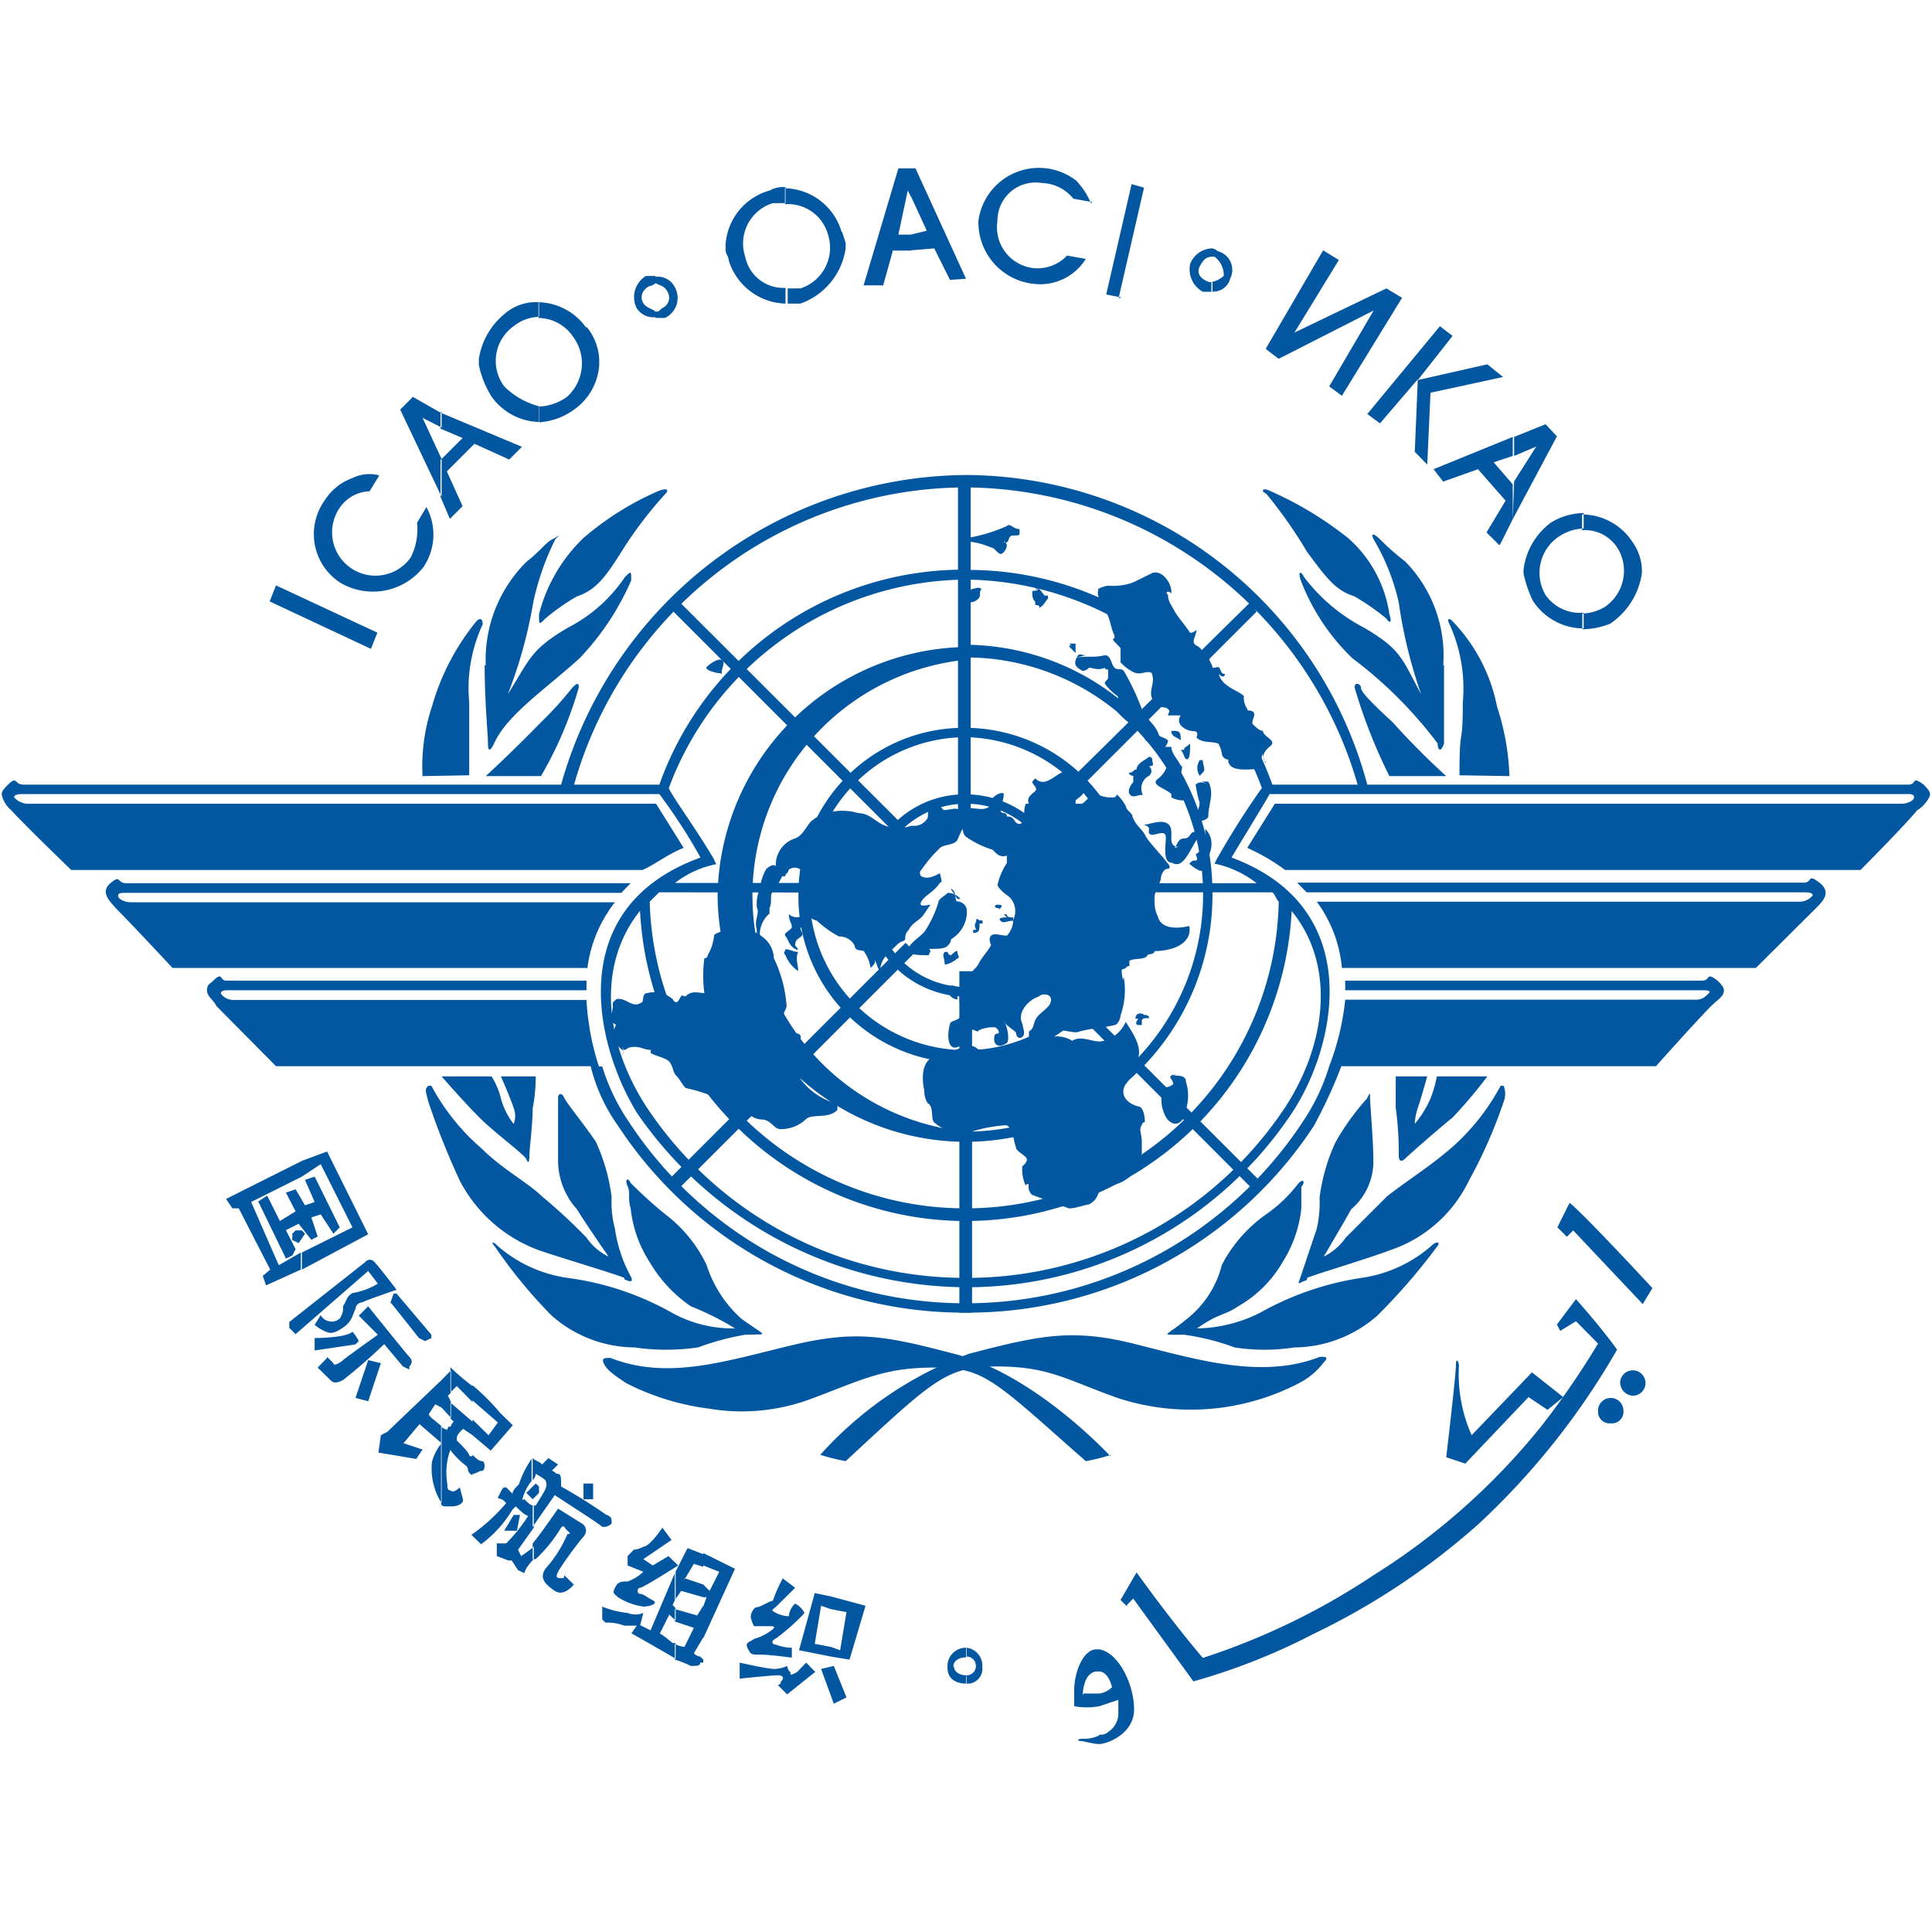
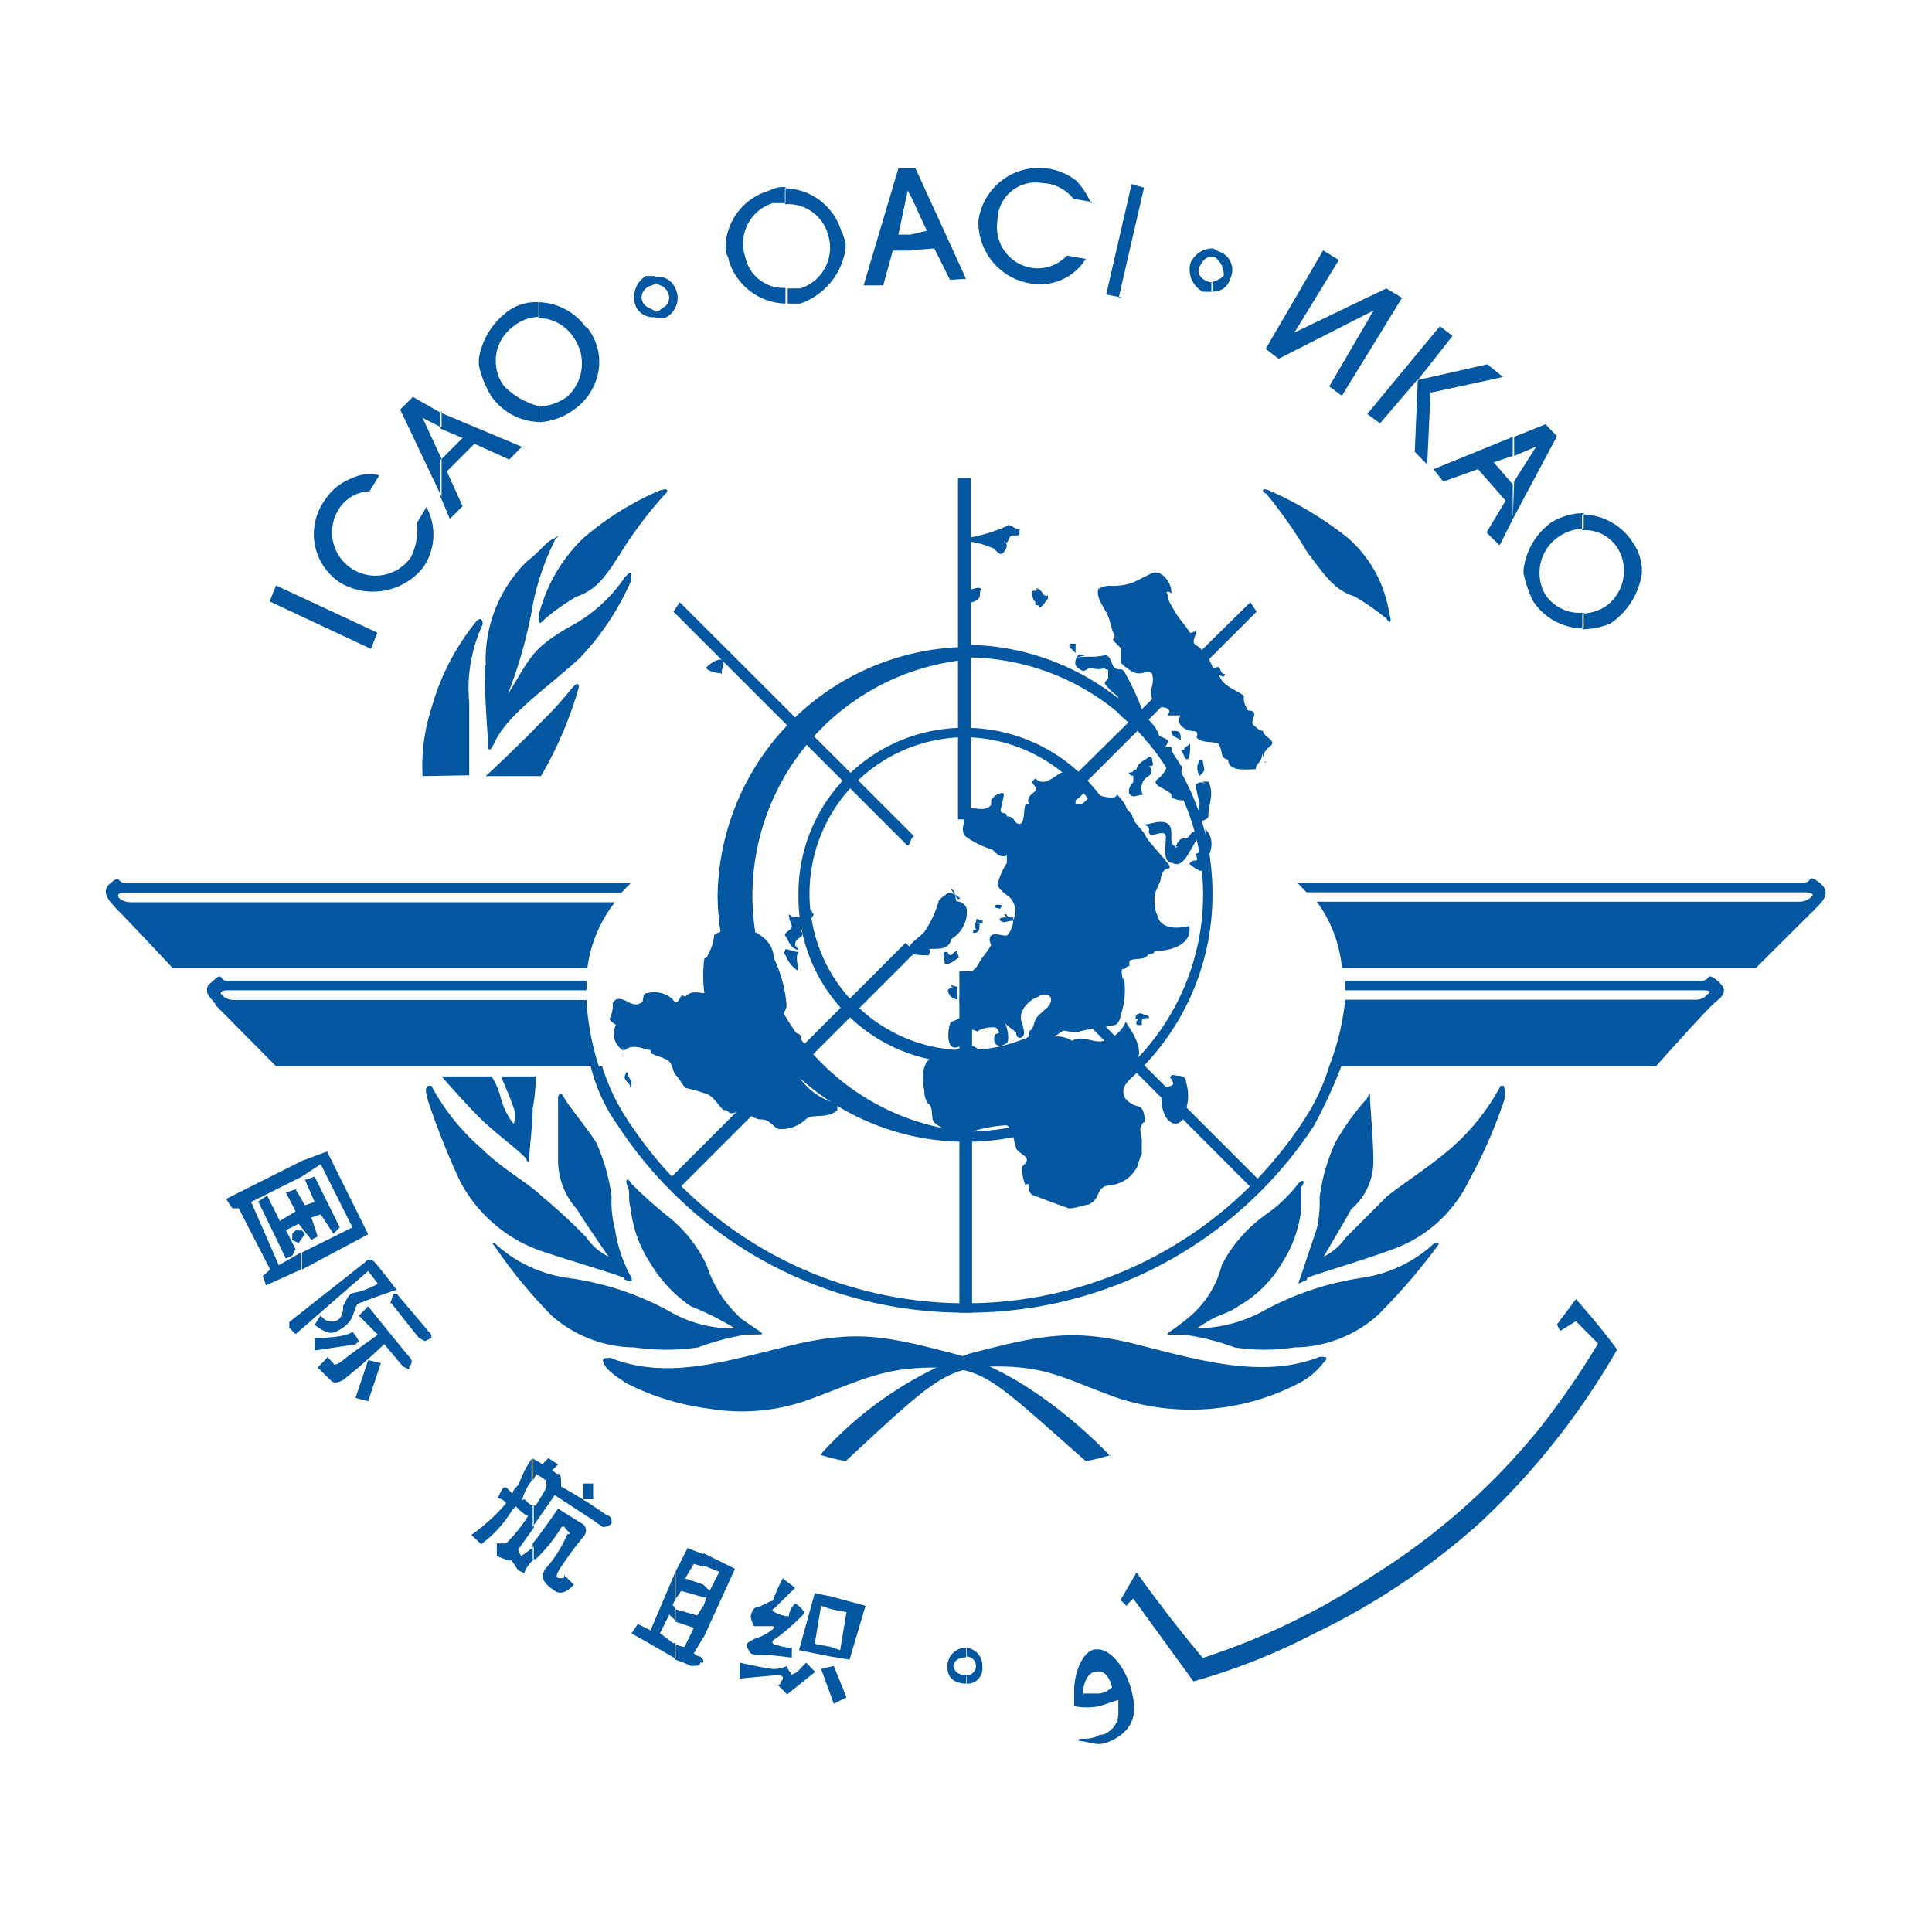
<svg xmlns="http://www.w3.org/2000/svg" viewBox="0 0 70 70">
  <defs>
    <style>.cls-1{fill:none;}.cls-2{fill:#0357a1;fill-rule:evenodd;}</style>
  </defs>
  <g id="Capa_2" data-name="Capa 2">
    <g id="Logo_ICAO_70x70px" data-name="Logo ICAO_70x70px">
      <rect class="cls-1" width="70" height="70" />
      <path class="cls-2" d="M13.69,22.93,10,21.21l-.23.58,3.67,1.72.23-.58Zm0-5.72a1.4,1.4,0,0,0-.92.11,2,2,0,0,0-1,.8,2.1,2.1,0,0,0,.57,3,2.33,2.33,0,0,0,3-.57,2.1,2.1,0,0,0,.11-2.18l-.34.57a2.25,2.25,0,0,1-.23,1.26,1.57,1.57,0,0,1-2.63-1.71,1.37,1.37,0,0,1,1.14-.69l.35-.57Zm5.27-1-3-1.26v.58l.8.34-.8.8V18l.34.8.46-.46-.57-1.26,1-1,1.26.57.46-.46Zm-3-1.26-1-.57-.46.46L16,18V16.63l-.69-1.49.69.35v-.58Zm5.27-3.09a2.18,2.18,0,0,0-1.72-.91v.57a1.54,1.54,0,0,1,1.26.69,1.62,1.62,0,0,1-.23,2.17,1.85,1.85,0,0,1-1,.35v.57a2.41,2.41,0,0,0,1.26-.46,2.15,2.15,0,0,0,.91-1.6V13a2,2,0,0,0-.45-1.15Zm-1.72-.91a1.72,1.72,0,0,0-1.26.45A2.62,2.62,0,0,0,17.35,13v.23a3.54,3.54,0,0,0,.46,1.14,2.19,2.19,0,0,0,1.72.92v-.57A2.79,2.79,0,0,1,18.27,14a1.54,1.54,0,0,1,.34-2.18,1.52,1.52,0,0,1,.92-.34v-.57Zm4.47.22c-.12.12-.12.12-.23.12v.23h.34a.8.8,0,0,0,.34-1.15.68.68,0,0,0-.68-.34v.23c.22.11.34.11.45.34a.41.41,0,0,1-.22.57Zm-.23.12c-.12-.12-.35-.12-.46-.34s0-.46.23-.58a.43.43,0,0,0,.23-.11V10h-.35a.9.9,0,0,0-.34,1.15.7.7,0,0,0,.69.34v-.23Zm6.75-2.86a2.19,2.19,0,0,0-2.06-1.61v.58A1.5,1.5,0,0,1,30,8.5a1.55,1.55,0,0,1-1,1.95h-.46V11H29A2.5,2.5,0,0,0,30.64,9V8.84c0-.11-.12-.34-.12-.45ZM28.46,6.78a1,1,0,0,0-.57.12,2.19,2.19,0,0,0-1.6,1.94v.23c0,.12.11.23.11.35A2.21,2.21,0,0,0,28.46,11v-.57A1.41,1.41,0,0,1,27,9.3a1.53,1.53,0,0,1,1-1.94h.46V6.78ZM35,10.1l-1.83-4H33v1l.58,1.26L33,8.5v.57L33.85,9l.57,1.14Zm-2-4h-.45l-1.26,4.24H32l.35-1.26H33V8.5h-.45l.34-1.6.11.23v-1Zm6.53,1.27A2.69,2.69,0,0,0,39,6.55,2.21,2.21,0,0,0,35.45,8a2.24,2.24,0,0,0,2.06,2.29,1.94,1.94,0,0,0,1.83-.91l-.68-.12a1.47,1.47,0,0,1-1.15.46A1.49,1.49,0,0,1,36.14,8a1.38,1.38,0,0,1,1.6-1.37,1.52,1.52,0,0,1,1.15.57l.68.12Zm1,3.43.92-4L41,6.67l-.92,4,.57.11ZM43.93,9.3H44a.82.82,0,0,1,.34.69.88.88,0,0,1-.45.23v.34a.62.62,0,0,0,.68-.46.7.7,0,0,0-.45-1A.43.43,0,0,0,43.93,9V9.3Zm-.12.92c-.34-.12-.46-.34-.34-.57s.23-.35.46-.35V9a.87.87,0,0,0-.81.57.93.93,0,0,0,.46,1h.35v-.34Zm2.06,2.4,2.07-3.55.57.35L46.9,12.05l3.33-1.6.57.34-2.18,3.55L48.16,14l1.61-2.75L46.33,13l-.46-.35Zm5.84,4.24.12-2.63,2.63-.57-.57-.46-2.52.57,1.26-1.6-.46-.35L49.54,15l.46.34,1.37-1.6-.11,2.63.45.46Zm3.1,1.95,1.6-3L56,15.37l-1.14.46v.69l.8-.34-.8,1.26Zm-.46.92.46-.92V17.55l-.69-.8.69-.23v-.69L51.94,17l.35.45L53.55,17l1,1.14-.69,1.15.46.46Zm4,2.86a2.66,2.66,0,0,0,1.14-1.83v-.12a1.83,1.83,0,0,0-.34-1,2.19,2.19,0,0,0-1.83-1v.57a1.4,1.4,0,0,1,1.37.8A1.58,1.58,0,0,1,58.13,22a1.71,1.71,0,0,1-.8.23v.57A2.84,2.84,0,0,0,58.36,22.59Zm-1-4a2.31,2.31,0,0,0-1.15.34,2.49,2.49,0,0,0-1,1.72v.12a4.28,4.28,0,0,0,.34,1,2.2,2.2,0,0,0,1.84,1v-.57A1.52,1.52,0,0,1,56,21.56a1.58,1.58,0,0,1,.58-2.18,1.65,1.65,0,0,1,.8-.23v-.57ZM10.94,45.38l1.83-.91-1.15-2.29-.68.45v-.57l.91-.34,1.49,3L10.94,46v-.58ZM9.1,43.55l1,2.29.8-.46V46l-1.26.57-.12-.34L9.79,46,8.65,43.78H8.42l-.23-.34,2.75-1.38v.57l-1.84.92Z" />
      <path class="cls-2" d="M9.33,43.55l.35-.23.46.92.57-.35-.35-.68.35-.12.34.58.35-.12-.35-.8.35-.12.91,1.84-.23.23L11.62,44l-.34.11.23.69-.23.12-.46-.58-.46.23.35.69-.12.23-.23.11-1-2.06Z" />
      <path class="cls-2" d="M10.59,44.7v.23l.23.11.23-.34-.11-.12h-.23l-.12.12Zm-.11,3.43V47.9l2.75-2.17a.21.21,0,0,1,.34,0c.12.11.8,1,.8,1s-1,.34-1.26.46a.25.25,0,0,0-.23.23c-.11.22-.11.45-.45.68s-.46.23-.69.12A1.49,1.49,0,0,1,11.4,48l.22-.35a.44.44,0,0,0,.35.23.42.42,0,0,0,.34-.11.67.67,0,0,0,.12-.46c.11-.11.11-.34.34-.46a2.58,2.58,0,0,0,.92-.34l-.35-.46-2.63,2.29-.23-.23Zm.92.35s1.14,0,1.37-.23a1.76,1.76,0,0,1,.23.34l-.12.12-1.48.22v-.45Z" />
      <path class="cls-2" d="M11.85,49.16l.23.23c0,.12.23,0,.35-.11s1.26-.92,1.26-.92L13,47.67l.34-.34s1.38,1.72,1.49,1.83.12.23,0,.35v.11l-.23-.11-.68-.81A19.51,19.51,0,0,1,12.43,50c-.23.12-.35.12-.46,0l-.46-.45.34-.35Z" />
      <path class="cls-2" d="M13.34,49.28l-.46,1.37.46.12.46-1.38Zm.8-2.06.12-.35h.11l1.26,1.49v.12l-.23.11-.22-.11-1-1.26Zm7,6.53v.57h.35v-.57Z" />
      <path class="cls-2" d="M19.3,54.55h.11c.35-.58.46-.69.35-.92a2.07,2.07,0,0,0-.35-.23.35.35,0,0,1-.11.23v-.8c.11.11.23.11.34.23l.23-.23.35.23-.23.23c.11,0,.11.11.23.11s.11.23.11.46a18.56,18.56,0,0,1,1.6,1c.23.11.23.11.23.34a.4.4,0,0,1-.34.12c-.12-.12-1.38-.92-1.72-1.15l-.8,1.15v-.8Zm0,1.94h.11a5.38,5.38,0,0,0,.92-1.14c.11-.12.11,0,.23.11s.11.12,0,.12a4.54,4.54,0,0,1-.8,1.26c-.23.34,0,.57.34.8s.69-.23.69-.23l-.35-.34c0,.11,0,.11-.11.11s-.23,0-.11-.23.68-1,.91-1.26,0-.46,0-.46l-.91-.57s-.69,1-.92,1.26v.57ZM19,54.32c.11.11.22.23.34.23v.8l-.57.8.11.23s.34-.23.46-.34v.45C19,56.84,19,57,19,57l-.23-.11-.23-.35h-.12L18,56.38v-.46h.34a6,6,0,0,0,.8-1c-.11,0-.34-.23-.45-.34l-.12.11a4.21,4.21,0,0,1-1.14,1.26l-.35-.34a6.59,6.59,0,0,0,1.26-1.15l-.11-.11c-.23-.12-.23,0-.12-.23s.12-.23.23-.23l.23.23c0-.11.12-.23.23-.34a3.61,3.61,0,0,1,.46-.92v.8a1.74,1.74,0,0,0-.34.69Z" />
-       <path class="cls-2" d="M19.41,53.75l.12.11v.23l-.23.23-.23-.23.34-.34Zm-.8,1.14h.23l-.11.57h-.46Zm5.73.92L24,55.35s-.46.69-.69.69a.93.93,0,0,1-.35.11l-.22.23v.34l.57.23a1.68,1.68,0,0,1-.57.35c-.23,0-.35,0-.46.23s0,.22.11.34a2.29,2.29,0,0,0,.92.34c.23,0,.57-.11.34-.23s-.34-.23-.46-.23-.11-.22,0-.22,1.38-.81,1.38-.81l-.35-.34-.57.34-.34-.23,1-.68Zm-2.52,2.4a3.3,3.3,0,0,0,.92.23.76.76,0,0,0,.57,0l-.12.46h-.57a1.77,1.77,0,0,0-.69-.11l-.11-.12v-.46Z" />
      <path class="cls-2" d="M25.48,57.41l.23.23.35-.69-.58-.23v-.45l1.15.57-1.15,2.52V58.21l.12-.34h-.12Zm0,2.86v0Zm-.68-3.09.68.23v.46l-.8-.23-.23.34V57l.46-.91.57.22v.46l-.34-.11-.34.57Zm.68,1v1.15l-.34.57a.36.36,0,0,0,.23.12l.11.11v.11h-.11c0,.12-.11.12-.34.12a3.92,3.92,0,0,0-.58-.23v-.57a.93.93,0,0,0,.35.11l.34-.69-.69-.23v-.45l.81.23Zm-1-1.26v1l-.11.23.11.12v.45l-.23-.22-.34.68a4.65,4.65,0,0,1,.46.35h.11v.57c-.57-.34-1.6-.92-1.6-.92l.23-.34.46.23L24.45,57Zm3.9.23A5.73,5.73,0,0,0,28,58c-.11,0-.45.23-.57.23s-.23.23-.23.35a1.14,1.14,0,0,0,.12.34h.57c.11,0,.23,0,.11.11a1.84,1.84,0,0,1-.68.35c-.12.11-.35.11-.23.34s.11.23.46.23,1.14.11,1.14.11V59.7a1.58,1.58,0,0,1-.57-.11c-.12,0-.23-.12,0-.23a7.65,7.65,0,0,0,.92-.8l.11-.12a.8.8,0,0,0-.34-.34.71.71,0,0,0-.23.46,1.11,1.11,0,0,1-.46-.12c-.23-.11-.12-.11,0-.23l.69-.68-.46-.35Zm1.72,2.52.34.12.23-1.38-.57-.11v-.46l1.26.34-.58,1.95-.68-.11V59.7Zm-.35-1.49-.23,1.38.58.11v.35l-1.15-.23.57-2.07.58.12v.46l-.35-.12Zm0,2.29.46-.11.46,1.14-.46.23Zm-.23.12-1,.8-.34-.34a.11.11,0,0,0,.11-.12c.12-.11.12-.23-.11-.23s-1.38.12-1.38.12v-.58s1,.23,1.26.23a1.23,1.23,0,0,0,.46-.11.36.36,0,0,0,.12.23c0,.11,0,.11.23,0l.34-.35.34.35Zm5.5.11a.34.34,0,0,0,0-.68V59.7a.65.65,0,0,1,.57.69A.54.54,0,0,1,35,61v-.23Zm-.46-.34c0,.23.23.34.46.34V61c-.46,0-.69-.23-.69-.57A.67.67,0,0,1,35,59.7v.35c-.23,0-.46.11-.46.34Zm5.27,1a.81.81,0,0,0,.46-.23c-.11-.46-.34-.57-.46-.57v-.8c.69.11,1.26,1.26,1.26,2.17s-1,1.26-1.26,1.26v-.34a.42.42,0,0,0,.35-.12.79.79,0,0,0,.34-.68v-.46l-.69.23v-.46Zm-.57,0h.57v.46a2.53,2.53,0,0,1-.91,0v-.57c0-.69.34-1.49.8-1.49h.11v.8h-.11C39.23,60.62,39.23,61.42,39.23,61.42Zm.57,1.49v.34c-.23,0-.57-.11-.68-.11S39,63,39.23,63a1.29,1.29,0,0,0,.57-.11Zm1-4.7.23-.23,2.18,3a22.81,22.81,0,0,0,4.35-1.72,25.66,25.66,0,0,0,6-4,26.82,26.82,0,0,0,5-6.3c-.57-.8-1.49-1.83-1.49-1.83l-.69.92.12.23.57-.35.8.81a30.14,30.14,0,0,1-2.06,3,24.46,24.46,0,0,1-6.07,5.39,25.16,25.16,0,0,1-6.19,3c-1.26-1.49-2.4-3.1-2.4-3.1l-.58,1,.23.23Z" />
-       <path class="cls-2" d="M55.49,49.74,53.32,52a5.46,5.46,0,0,1-.46-2.52c0-.12-.11-.35-.11,0s-.35,3.32-.35,3.32l.69.23,2.29-2.41.69.46.57-.46-1.15-.91Zm2.41,1.37a.46.46,0,0,1,.92,0,.42.42,0,0,1-.46.46A.42.42,0,0,1,57.9,51.11Zm.8-1a.46.46,0,1,1,.46.46A.49.49,0,0,1,58.7,50.08Zm-2.29-5.61.46-.92c.57.46,3,3.09,3,3.09l-.35.58L57,44.58l-.23.23-.34-.34ZM35,43.78A11.32,11.32,0,0,0,46.33,32.67c-.11-.12-.11-.23-.23-.34H37.74V32h7.79A3.7,3.7,0,0,0,44,31.29l.12-.22a29.62,29.62,0,0,1,1.6-2.52A11.56,11.56,0,0,0,35,21v-.35A11.68,11.68,0,0,1,46.1,28.43h3.09A14.88,14.88,0,0,0,35,17.66v-.45A15.12,15.12,0,0,1,49.54,28.43H69.13c.34,0,.11-.34.57,0,.11.12.23.23.23.35s-.23.45-.46.57c-.57.68-2.06,2.17-2.06,2.17H46.56a7.19,7.19,0,0,0-1.37-.8l1-1.6H68.9c.22,0,.45-.12.45-.23s-.11-.12-.23-.12H46c-.12.23-.69,1.15-1.38,2.3,4.93,1.83,3.78,6.87,2.18,9.27A14.16,14.16,0,0,1,35,46.64V46.3a13.83,13.83,0,0,0,11.57-6.19c1.49-2.29,1.83-5.15.23-7.1A11.83,11.83,0,0,1,35,44.24v-.46ZM23.88,32.33l-.34.34A11.42,11.42,0,0,0,35,43.78v.46A11.83,11.83,0,0,1,23.19,33c-1.6,2-1.26,4.81.23,7.1A13.83,13.83,0,0,0,35,46.3v.34a14.54,14.54,0,0,1-11.91-6.3c-1.49-2.4-2.75-7.44,2.29-9.27a20.24,20.24,0,0,0-1.49-2.3H.86c-.12,0-.35,0-.35.12a.7.7,0,0,0,.58.23H23.77l1,1.6c-.58.23-1,.58-1.49.8H2.58S1,30,.4,29.35a1,1,0,0,1-.34-.57c0-.12.11-.23.23-.35.34-.34.22,0,.57,0H20.33A15.35,15.35,0,0,1,35,17.21v.45a14.78,14.78,0,0,0-14.2,10.77h3.09A11.69,11.69,0,0,1,35,20.64V21a11.58,11.58,0,0,0-10.77,7.56c.23.45.92,1.37,1.61,2.52l.11.23a3.56,3.56,0,0,0-1.49.68h7.79v.35Z" />
      <path class="cls-2" d="M35.22,35.19V47.56h-.46V35.19Zm1.83-1,8.59,8.59L45.3,43,36.82,34.5C36.94,34.39,37.05,34.27,37.05,34.16Zm-.34-3.9,8.59-8.47.23.34-8.48,8.48Zm-2-.57V17.32h.46V29.69h-.46Zm-1.83.92-8.48-8.48.23-.34,8.48,8.47C33,30.38,33,30.49,32.93,30.61ZM24.22,42.75l8.59-8.59.35.34-8.59,8.59Zm16,10s-2.63-2.86-5.5-3.66c-2.63-.69-3.66-.92-6.07-.34s-4.47,1.26-6.53.45c-.23,0-.34,0-.23.23s.46.46.81.69a9.12,9.12,0,0,0,3,.92,7.16,7.16,0,0,0,3.67-.35c1.83-.68,2.63-1.14,4.47-1.14S36,50,39.34,52.94a6.92,6.92,0,0,0,.92-.23ZM27,48.36a9.52,9.52,0,0,0-1.71.46,8,8,0,0,1-2.3,0,4.6,4.6,0,0,1-3-1.15,18,18,0,0,1-2.07-2.52c-.11-.11-.11-.23.12,0a4.9,4.9,0,0,0,2.52,1.15,10.49,10.49,0,0,1,3.78,1.26,4.53,4.53,0,0,0,2.29.57,10.22,10.22,0,0,0-1.6-.8,5,5,0,0,1-1.49-1.6,4.43,4.43,0,0,1-.69-1.95c-.11-.34,0-.57-.11-.8s0-.35.11-.12A15.84,15.84,0,0,0,24.11,44a5,5,0,0,1,1.49,1.83,4.45,4.45,0,0,0,1.26,1.95c.8.57.92.57.57.57ZM21.25,35.07h-15s-1.49-1.6-2.06-2.17C4,32.67,3.61,32.33,4,32s.23,0,.57,0H22.85l-.34.35h-18c-.11,0-.23,0-.23.11s.23.23.46.23H22.28a4.87,4.87,0,0,0-1,2.4Z" />
      <path class="cls-2" d="M22.62,46.3c-.23-.11-2.18-.69-3.09-1a5.28,5.28,0,0,1-2.87-2.52,27.54,27.54,0,0,1-1.14-2.86c-.12-.46-.12-.46,0-.58h.11a7.91,7.91,0,0,0,1.84,2.29c.68.69,1.71,1.26,2.17,1.72a19.68,19.68,0,0,1,1.61,1.49,2.05,2.05,0,0,0,.8.69s-.8-1.15-1.15-1.72a2.65,2.65,0,0,1-.68-1.72V39.77c0-.11.11-.23.22,0s.69.92,1.15,1.6a6.83,6.83,0,0,1,.57,2,3.76,3.76,0,0,0,.12,1.15,5.12,5.12,0,0,0,.57,1.72c.11.22,0,.22-.23.11Z" />
      <path class="cls-2" d="M16,39s.8.92,1.37,1.49S19,41.83,19.07,42s.11.11.11-.12.12-1.14.12-1.72A6,6,0,0,0,19.41,39H18.15s.35.8.46,1.14a.78.78,0,0,1,0,.58,2.52,2.52,0,0,1-.46-.92,2.66,2.66,0,0,0-.34-.8Zm-.69-10.88a6.84,6.84,0,0,1,.34-2.52,8.6,8.6,0,0,1,1.61-3.09c.11-.12.23-.12.23.11A5.49,5.49,0,0,0,17,25.45v2.64Zm2.29,0s1-.92,2-1.95a12.81,12.81,0,0,0,1.14-1.26c.12-.11.23-.23.23,0a14,14,0,0,1-1.37,3.21Zm0-4a5,5,0,0,1,1.49-3.78c.46-.35.69-.69.92-.8s.34-.23.11,0a9.54,9.54,0,0,0-.8,2.29,16.69,16.69,0,0,1-.92,3.32c.8-1.26.8-1.6,2.18-2.41a5.52,5.52,0,0,0,2.06-1.83c.23-.23.23-.23.23.12A9.65,9.65,0,0,1,21,23.85c-1.26,1.14-2.64,2.06-3.1,3.09-.11.23-.22.35-.22,0s-.12-1.49-.12-2.86Z" />
      <path class="cls-2" d="M19.53,22.25a5.85,5.85,0,0,1,1.6-2.75,10.68,10.68,0,0,1,2.75-1.72c.34-.12.34,0,.23.11A14.59,14.59,0,0,0,22.51,20c-.58.92-.92,1.38-1.61,1.61a7.89,7.89,0,0,0-1.14.8c-.23.23-.23.23-.23-.11ZM29.72,52.71a13.53,13.53,0,0,1,5.39-3.66c2.63-.69,3.78-.92,6.07-.34s4.58,1.26,6.64.45c.23,0,.34,0,.12.23a2.64,2.64,0,0,1-.81.69,8.49,8.49,0,0,1-6.64.57C38.66,50,38,49.51,36.14,49.51s-2.29.46-5.5,3.43A7.52,7.52,0,0,1,29.72,52.71ZM42.9,48.36a8.43,8.43,0,0,1,1.83.46,7.13,7.13,0,0,0,2.17,0,4.6,4.6,0,0,0,3-1.15,21.88,21.88,0,0,0,2.18-2.52c.11-.11,0-.23-.23,0a4.9,4.9,0,0,1-2.52,1.15,10.75,10.75,0,0,0-3.67,1.26,5.2,5.2,0,0,1-2.29.57c.81-.57,1-.46,1.49-.8a4.33,4.33,0,0,0,1.61-1.6,4.51,4.51,0,0,0,.68-1.95V43c.12-.12.12-.35-.11-.12A5.18,5.18,0,0,1,45.87,44a5.14,5.14,0,0,0-1.6,1.83A3.61,3.61,0,0,1,43,47.79c-.69.57-.92.57-.46.57Zm5.72-13.29h15L65.8,32.9c.23-.23.58-.57.12-.92s-.23,0-.57,0H47l.34.35h18c.11,0,.34,0,.34.11a.62.62,0,0,1-.46.23H47.71a4.77,4.77,0,0,1,.91,2.4Z" />
      <path class="cls-2" d="M47.36,46.3c.23-.11,2.18-.69,3-1a4.9,4.9,0,0,0,2.86-2.52,17.46,17.46,0,0,0,1.26-2.86.79.79,0,0,0,0-.58h-.11a8,8,0,0,1-1.83,2.29c-.81.69-1.72,1.26-2.29,1.72l-1.49,1.49a2.14,2.14,0,0,1-.8.69s.68-1.15,1-1.72a2.27,2.27,0,0,0,.8-1.72c0-.8-.12-2.06-.12-2.29s0-.23-.11,0a8.8,8.8,0,0,0-1.15,1.6,6.83,6.83,0,0,0-.57,2,4.08,4.08,0,0,1-.11,1.15c-.12.34-.46,1.37-.58,1.72s-.11.22.23.11Z" />
-       <path class="cls-2" d="M53.89,39a17.11,17.11,0,0,1-1.26,1.49c-.57.46-1.6,1.37-1.72,1.49s-.23.11-.23-.12a11.9,11.9,0,0,0-.11-1.72V39h1.14s-.22.8-.34,1.14a2.14,2.14,0,0,0-.11.58,3.8,3.8,0,0,0,.57-.92,4.36,4.36,0,0,0,.23-.8Zm.8-10.88a9,9,0,0,0-.45-2.52,6.17,6.17,0,0,0-1.61-3.09c-.11-.12-.23-.12-.11.11A5.62,5.62,0,0,1,53,25.45c0,1.72-.12.69-.12,2.64Zm-2.29,0a26.69,26.69,0,0,1-1.94-1.95c-1-.92-1.15-1.14-1.15-1.26s-.23-.23-.23,0a19.33,19.33,0,0,0,1.26,3.21Zm-.11-4a4.87,4.87,0,0,0-1.38-3.78,8.68,8.68,0,0,1-.91-.8c-.23-.23-.35-.23-.23,0a7.94,7.94,0,0,1,.91,2.29,17.34,17.34,0,0,0,.81,3.32c-.69-1.26-.69-1.6-2.07-2.41a6.43,6.43,0,0,1-2.17-1.83c-.12-.23-.23-.23-.12.12A7.76,7.76,0,0,0,49,23.85a15.45,15.45,0,0,1,3.09,3.09c0,.23.11.35.23,0V24.08Z" />
      <path class="cls-2" d="M50.34,22.25a4.54,4.54,0,0,0-1.49-2.75A12.82,12.82,0,0,0,46,17.78c-.23-.12-.35,0-.12.11A16.68,16.68,0,0,1,47.36,20c.69.92,1,1.38,1.72,1.61a8.92,8.92,0,0,1,1.15.8C50.34,22.59,50.45,22.59,50.34,22.25Zm-29,16.38H10L7.84,36.45c-.11-.23-.34-.34-.34-.57s.12-.23.23-.35c.34-.34.23,0,.46,0H21.25v.35H8.19S8,35.88,8,36a.57.57,0,0,0,.46.23H21.25a9.38,9.38,0,0,0,.45,2.41h.12a7.44,7.44,0,0,0,.92,1.94A14.58,14.58,0,0,0,35,47.22v.34a15,15,0,0,1-12.6-6.76,6.33,6.33,0,0,1-1-2.17Zm41.12-2.75c0-.12-.11-.23-.23-.35-.45-.34-.23,0-.57,0H48.74v.35H61.68c.12,0,.34,0,.23.11s-.23.23-.46.23H48.74a9.29,9.29,0,0,1-.58,2.41,7.43,7.43,0,0,1-.91,1.94A14.6,14.6,0,0,1,35,47.22v.34a15,15,0,0,0,12.6-6.76,17.81,17.81,0,0,0,1-2.17H60S61.45,37,62,36.45c.23-.23.46-.34.46-.57ZM45.87,27.63c-.23-.23,0-.46.12-.57.34-.23-.23-.35-.23-.58-.12,0-.23-.11-.35-.22s.12-.35,0-.46-.22,0-.22-.12a.66.66,0,0,1-.12-.46c-.23-.22-.8-.34-.91-.8.11.12.22.12.22,0-.22,0-.11-.34-.34-.23h-.11c0-.11-.12-.23-.12-.34h-.23c0-.23,0-.34-.23-.46s0-.34,0-.57a.35.35,0,0,1-.23.11c-.22-.34-.45-.57-.57-.8s-.23-.34-.23-.57c0,0-.11-.12,0-.12s.12.12.12,0c0-.34-.35-.8-.69-.68l-.69.34a2.12,2.12,0,0,1-.91.12,1.19,1.19,0,0,0-.35.11c-.11.34.23.69.35,1s.11.46.23.69v.11c-.12,0,0,.12,0,.12s.11.11.22.23V24a1.66,1.66,0,0,0,.46.35c.23.11.35,0,.57,0,0,0,.12,0,.12.11.11.35-.23.69.11,1,.12.23.35.12.46.23s0,.12,0,.23h.46c-.23.35.23.57.46.57s.11.23.11.23c.23.23.58.12.8.23a1.12,1.12,0,0,1,.12.35.24.24,0,0,0,.23.22c0,.46.69.35,1,.35,0-.23.23-.23.23-.57l.11.34Zm-9.5-8c.23.12.11-.23.34-.23s.23,0,.23-.11v-.12c-.23,0-.34-.23-.46-.11A5.91,5.91,0,0,1,35,19.5v.11a2.89,2.89,0,0,1,.92.23c.11,0,.23.23.34.23s.35-.34.12-.46Zm-1.26,1.72c.22,0,.34-.12.45,0-.11.11,0,.23-.11.34s-.34.23-.46,0,0-.23.23-.34Zm2.52,0c-.12.11-.23,0-.23.11s0,.23.11.35v.11s.23,0,.12.12c.22-.12.22-.23.34-.35v-.11h-.12c-.11-.12-.22-.35-.34-.23Zm5.84,6.76a.5.5,0,0,1,0-.57h.11c0,.22.12.34,0,.45Zm-1.84-.69c-.11.11-.45.23-.45.46-.12,0-.12.11-.23.11s0,.12.11.12v.23c-.11.11-.23.34-.11.46s.23,0,.46,0a.51.51,0,0,1,.22-.69.22.22,0,0,0,0-.35c.23,0,.12-.11.12-.22a.11.11,0,0,0-.12-.12Z" />
      <path class="cls-2" d="M38.89,23.85c.45-.11.68,0,1.14-.11.23,0,.23.34.35.45s.22,0,.34.12a9,9,0,0,1,.69,1.49c.11.23.45.45.57.8,0,.11.23.11.34.23a.37.37,0,0,1-.11.23h.23c0,.23.23.45.34.68.11,0,0,.23,0,.35s.11,0,.11.11V29a.88.88,0,0,1-.45-.11v-.12c-.23-.22-.81-.34-.46-.57a1,1,0,0,0,.34-.57c-.11,0-.23,0-.23-.12s0-.34-.11-.45-.35-.12-.46-.23,0-.23-.11-.35a2.63,2.63,0,0,1-.92-.68c-.11-.12.11-.35,0-.58a1.92,1.92,0,0,1-.46-.45c0-.12.12-.12.12-.23v-.23c0-.12-.12,0-.12-.12-.23.12-.46,0-.57,0a.36.36,0,0,1-.23.12c-.23-.12-.34-.23-.23-.46s.12-.11.34-.11l-.45.11Zm3.66,2.63h-.11c0,.23.23.23.34.35C42.78,26.6,42.78,26.48,42.55,26.48Zm.35.69h-.12c.12.12.12.34.23.34s.11-.34.11-.57c-.11.12-.22.12-.22.23Zm-.35,3.55c.12-.11.12-.34.35-.34s.22-.23.34-.23,0-.34.11-.34.12.34.12.45c-.35.46-.57,1.26-1,1-.35,0-.23-.58-.23-.92s-.46,0-.58-.12.12-.23-.22-.34c.22,0,.68-.23.91,0s-.11.8.35.8Zm1-.23c-.11.23,0,.35-.23.46,0,0,.12.23,0,.23s-.11,0-.23.11c.12.12.46.35.46.23.23-.45.58-1,.12-1.49v.35a.38.38,0,0,0-.12.23v-.12Zm.23-2.06c-.23-.11-.34-.11-.46,0a4.48,4.48,0,0,0,.12.57c.11.23-.23.58,0,.69,0,.12.34,0,.34-.11,0-.46.23-.81,0-1.26h-.23Zm-4.92-5c-.12-.11-.12,0-.12,0s.12.12.23.23v-.34h-.23Zm2.17,9A6.11,6.11,0,0,1,35,38.51v-.46a5.62,5.62,0,0,0,5.61-5.61A5.72,5.72,0,0,0,35,26.71v-.34a6.11,6.11,0,0,1,6.07,6.07ZM35,38.51a6,6,0,0,1-6.07-6.07A6,6,0,0,1,35,26.37v.34a5.67,5.67,0,1,0,0,11.34Zm-8.82-14c-.11-.23.12-.46,0-.58s-.46.12-.57.23.34.23.46.23S26.17,24.54,26.17,24.54Z" />
-       <path class="cls-2" d="M35.11,29.69c-.23,0-.23-.23-.35-.34s-.34,0-.57,0l-.11-.12c-.12-.11-.23-.11-.23,0-.23,0-.23.23-.23.35s-.23.34-.46.34H33a1.29,1.29,0,0,1-.91,0c-.35-.11-.57-.46-1-.46a2,2,0,0,0-1.15,0,.38.38,0,0,1-.23.12.37.37,0,0,0-.23.11c-.23.12-.34.57-.68.69a1,1,0,0,0-.69,1c-.12-.12-.35.11-.35.11a1.69,1.69,0,0,0-.22.69,1.4,1.4,0,0,0-.12.69c.12.23-.11.46,0,.8a.4.4,0,0,0,.12.34,1,1,0,0,1,.34-.91V32.9c.11-.23,0-.46.11-.57s.23-.35.35-.58h.11c0-.11.12-.11.12-.23a.35.35,0,0,1,.45,0c.23.69-.22,1.61.58,1.84a3.6,3.6,0,0,0,.8.57.62.62,0,0,1,.57.34c0,.23.35.12.35.23a1.27,1.27,0,0,1,.22.57c.12-.11.23-.22.12-.34.11.12.11.34.23.46,0-.46.34-.69.57-.92s.23-.11.34-.23a.4.4,0,0,1,.12-.34c.11-.23.34-.34.46-.46s.23-.34.34-.46c-.11,0-.46.12-.34-.11s.45-.34.68-.69c.12,0,0-.23,0-.34-.23.11-.45.23-.68.11a.16.16,0,0,1,0-.23,5.15,5.15,0,0,1,.68-.8c.12-.11.46-.11.58-.23s.11-.34.34-.57c0-.11,0-.23.12-.23Z" />
      <path class="cls-2" d="M29.26,33c-.11.12-.22.23-.34.23a.42.42,0,0,1-.34-.11c0,.23.11.34.11.46s-.34.22-.23.34.12.34.35.46,0-.12,0-.12c0-.23.11-.23.23-.34s-.12-.23,0-.34.34-.23.45-.46c-.11,0,0-.23-.23-.12Zm-.8,1.38c0,.11-.11.11,0,.23a1.18,1.18,0,0,0,.46.57c0-.23-.11-.46,0-.69C28.81,34.5,28.58,34.39,28.46,34.39Zm6-2.18c.23.12.11.46.23.46s.34.11.34.34v.12a1.17,1.17,0,0,1-.57.91.34.34,0,0,1-.12.23c-.11.12-.34.12-.68.12.11.11,0,.11,0,.23-.23,0-.69,0-.69-.12-.23-.23.46-.57.57-.8a3.89,3.89,0,0,0,.46-1c0-.12.23-.23.34-.34a.6.6,0,0,1,.46.22h-.11l-.23-.34Zm.11,2.29h-.34c-.11.12,0,.23,0,.46a.87.87,0,0,0,.46-.23c.11,0,0-.11,0-.23s-.23.12-.23.12a.12.12,0,0,1-.12-.12Zm.92-1.14s-.12-.12-.12,0-.11.11,0,.34h-.11v.11c.23,0,.23-.11.23-.34h.11v-.11Zm-8.59.45c.23,0,.46-.11.69.12a1,1,0,0,1,.45.8,4.79,4.79,0,0,1,.46,1.72c0,.11-.11.23-.11.34-.12.35.23.57.57.69a.15.15,0,0,1,0,.23s.12,0,.12.11-.12.23-.23.46.11.23.11.46,0,.34.12.46a2.36,2.36,0,0,0,1.26.8v.23c-.35.34-.92.11-1.15.34a1.3,1.3,0,0,1-.92.35c-.23,0-.34-.35-.68-.35s-.58-.34-.81-.34a.42.42,0,0,1-.34.11c-.11-.11-.11-.11-.23-.11-.23-.23-.34-.46-.57-.57a5.73,5.73,0,0,0-.8-.23c-.12-.12-.23-.35-.35-.46s-.11-.46-.34-.57-.34-.12-.57-.23v-.12c-.23,0-.35-.11-.58-.11h.12c-.23,0-.34,0-.46.11a.11.11,0,0,1-.11-.11c.11.23-.12.46,0,.57-.12-.11.11-.34,0-.46a.7.7,0,0,1-.23-.91s-.23-.12-.23-.23a1.08,1.08,0,0,0,.11-.57l.12-.12c.34-.11.57.34.91.12.12,0,0-.35.23-.35a1,1,0,0,1,.92.23s.11.23.23,0,.11-.11.23-.11c.23-.23.46-.12.68-.12a4.83,4.83,0,0,1,0-1.26s.12,0,.12-.11a1.71,1.71,0,0,0,.23-.69c0-.12.23-.12.34-.23a.73.73,0,0,1,.92.11Zm7.67,1.95a.42.42,0,0,0-.23.12.37.37,0,0,0,.35.34v-.46c-.12,0-.23-.11-.23,0Z" />
      <path class="cls-2" d="M40.72,35.42a2.78,2.78,0,0,1-.12,1.37c0,.12-.11.35-.22.35-.46.11-.81.11-1.26.23-.23.11-.58-.12-.92,0-.12,0-.35-.12-.46,0s-.23.34-.46.22v-.22c.23-.12.12-.35.35-.58s.45-.34.45-.57-.34-.23-.45-.11c-.35.11-.81.57-.58,1,0,.11.12.34,0,.45s-.23,0-.23-.11-.34-.23-.45-.46c.11.12.23.69.11.8-.34.23-.46,0-.46-.11s0-.23.12-.23,0-.23-.12-.23-.34,0-.57.12c0,.11-.23-.12-.34,0s0,.57-.35.57c-.45.23-.45-.46-.34-.8,0-.12.23-.12.34-.23s0-.46,0-.69.23,0,.23-.11a1.19,1.19,0,0,0-.11-.35c0-.34.46-.57.57-.8s.34-.46.46-.69c0,0-.12-.23,0-.34s.34,0,.57,0a.83.83,0,0,0,.23-.57.72.72,0,0,0-.11-.8c-.12-.12-.35-.23-.46-.46a2.41,2.41,0,0,1,.34-.8V31c-.34.12-.46-.23-.57-.23a3.3,3.3,0,0,1-.92-.46c-.23-.23,0-.57,0-.91.12,0,.12,0,.12-.12.34,0,.57.12.8-.11V29c.11-.22.46-.34.46-.22s-.12.57-.12.57,0,.11.12.11.11.12.11.12c.23,0,.23.11.34.23.35.22.23-.46.35-.69h.11c-.11-.23.12-.35.23-.46s-.11-.23-.11-.34l.11-.12c.34.35.69-.11,1-.23s.69.23.92.46c-.12,0-.12.23-.12.12,0,.23-.22.34-.34.45v.12h.23c.23-.12.34-.46.57-.34a1.09,1.09,0,0,0,.58.11.11.11,0,0,0,.11-.11,1.46,1.46,0,0,1,.34.45c0,.12.23.23.23.35.12.34.35.45.46.68s.57.69.8,1c.12.11.12.22,0,.22s-.23.23-.23.35-.23.46-.23.69,0,.45.12.68c.11.46.69.46,1.14.35.12.68-.68.91-1.26.91,0,.12-.23.12-.23.12-.11.23-.45.11-.68.23V35c-.12,0-.12.11-.23.11s0,.35,0,.46v-.11Z" />
      <path class="cls-2" d="M36.14,32.78c-.12,0-.12.12,0,.12s0,.11.11,0S36.25,32.78,36.14,32.78Zm.34.35h-.11l.11.11c-.11,0-.34,0-.23.12s.23,0,.46,0v-.12c-.11,0-.23,0-.23-.11Zm5,3.66c-.11-.11-.34-.11-.34.12h.11c-.11.11-.11.23,0,.23h.12V37c0-.11.11-.11.22-.11s0-.12-.11-.12Zm-4.47,1.26a.89.89,0,0,0,.46-.11,1.06,1.06,0,0,1,1.38-.23c.34-.23.8.11,1.14,0a1.21,1.21,0,0,0,.8-.69c.12.23.58.8.46,1.26a2.1,2.1,0,0,1-.46,1c-.23.35,0,.69.46.81.12,0,.23.22.23.57a.11.11,0,0,0-.11.11c-.12.12,0,.35,0,.57v.46c-.12.23-.12.46-.23.58a1.22,1.22,0,0,1-1,.57c-.46.11-.23.46-.69.69-.12,0-.69.22-.8.11-.35-.11-.92-.34-1.26-.46a.4.4,0,0,1-.12-.34s0-.12-.11,0a1.4,1.4,0,0,1-.12-.69c.12-.11.23-.23.12-.34s-.35-.23-.35-.35c-.11-.34-.11-.68-.34-.8a5.07,5.07,0,0,0-1.26.23,1.51,1.51,0,0,1-1.37-.34c-.12-.12,0-.58-.23-.69a.83.83,0,0,1-.12-.46c-.11-.46-.11-1.26.58-1.26a.11.11,0,0,1,.11-.11c.46,0,.92-.46,1.26-.12.57,0,1.49.46,1.72-.23l-.12.23Zm5.5.92c.23,0,.46,0,.46.23a1.65,1.65,0,0,1,0,1c0,.11,0,.34-.11.34-.23.35-.58.12-.69-.23a1.19,1.19,0,0,1,0-.91.53.53,0,0,0,.34-.12.43.43,0,0,0-.11-.23c0-.11.11-.11.23-.11Zm-19.81-.12c-.23.35.22.35.11.58C23,39.2,22.74,39.08,22.74,38.85Z" />
      <path class="cls-2" d="M43.93,32.44A8.94,8.94,0,0,1,35,41.37V41a8.59,8.59,0,0,0,0-17.18v-.46A9,9,0,0,1,43.93,32.44ZM35,41.37a9,9,0,0,1-9-8.93,9.15,9.15,0,0,1,9.05-9v.46A8.59,8.59,0,0,0,35,41Z" />
-       <path class="cls-2" d="M38.66,32.44A3.77,3.77,0,0,1,35,36.11v-.35a3.32,3.32,0,1,0,0-6.64v-.34a3.69,3.69,0,0,1,3.67,3.66ZM35,36.11a3.69,3.69,0,0,1-3.66-3.67A3.61,3.61,0,0,1,35,28.78v.34a3.32,3.32,0,1,0,0,6.64v.35ZM17.12,52.71c.12.12.23.23.35.23s.11.35,0,.35-.23.11-.35.11v-.69Zm0-2.52a8.17,8.17,0,0,1,1,1l.46.45-.8.92L17.12,52v-.57l.58.57.34-.46-.92-.8v-.58Zm-.57,2c.23.23.46.46.46.57h.11v.69c-.23-.11-.11-.23-.23-.34a2.92,2.92,0,0,1-.57-.57v-.81a.38.38,0,0,1,.12-.22l-.12-.12v-.57l.8.69V52l-.34-.23c-.12.11-.23.23-.23.34ZM16.32,54c.12.12.34-.11.34-.11l.12.46s0,.23-.46.23V54Zm0-4.35v.8l.23-.23.57.58v-.58a7.9,7.9,0,0,1-.8-.68v.11Zm0,2.87a2.46,2.46,0,0,0-.11,1.26c0,.11,0,.22.11.22v.58h-.11c-.12,0-.23,0-.23-.12V51.68a.38.38,0,0,0,.23.12s0-.12.11-.12ZM16,50l.34-.35v.8l-.11.12.11.23v.57L16,51Zm0,4.46a2.34,2.34,0,0,1-.35-1.49,1.8,1.8,0,0,1,.35-.68l-.8-.69-.58.69.69.23-.23.34-1.37-.23L13.8,52l.23-.12L16,50v1l-.23-.12-.23.35c0,.11.23.23.46.45Z" />
    </g>
  </g>
</svg>